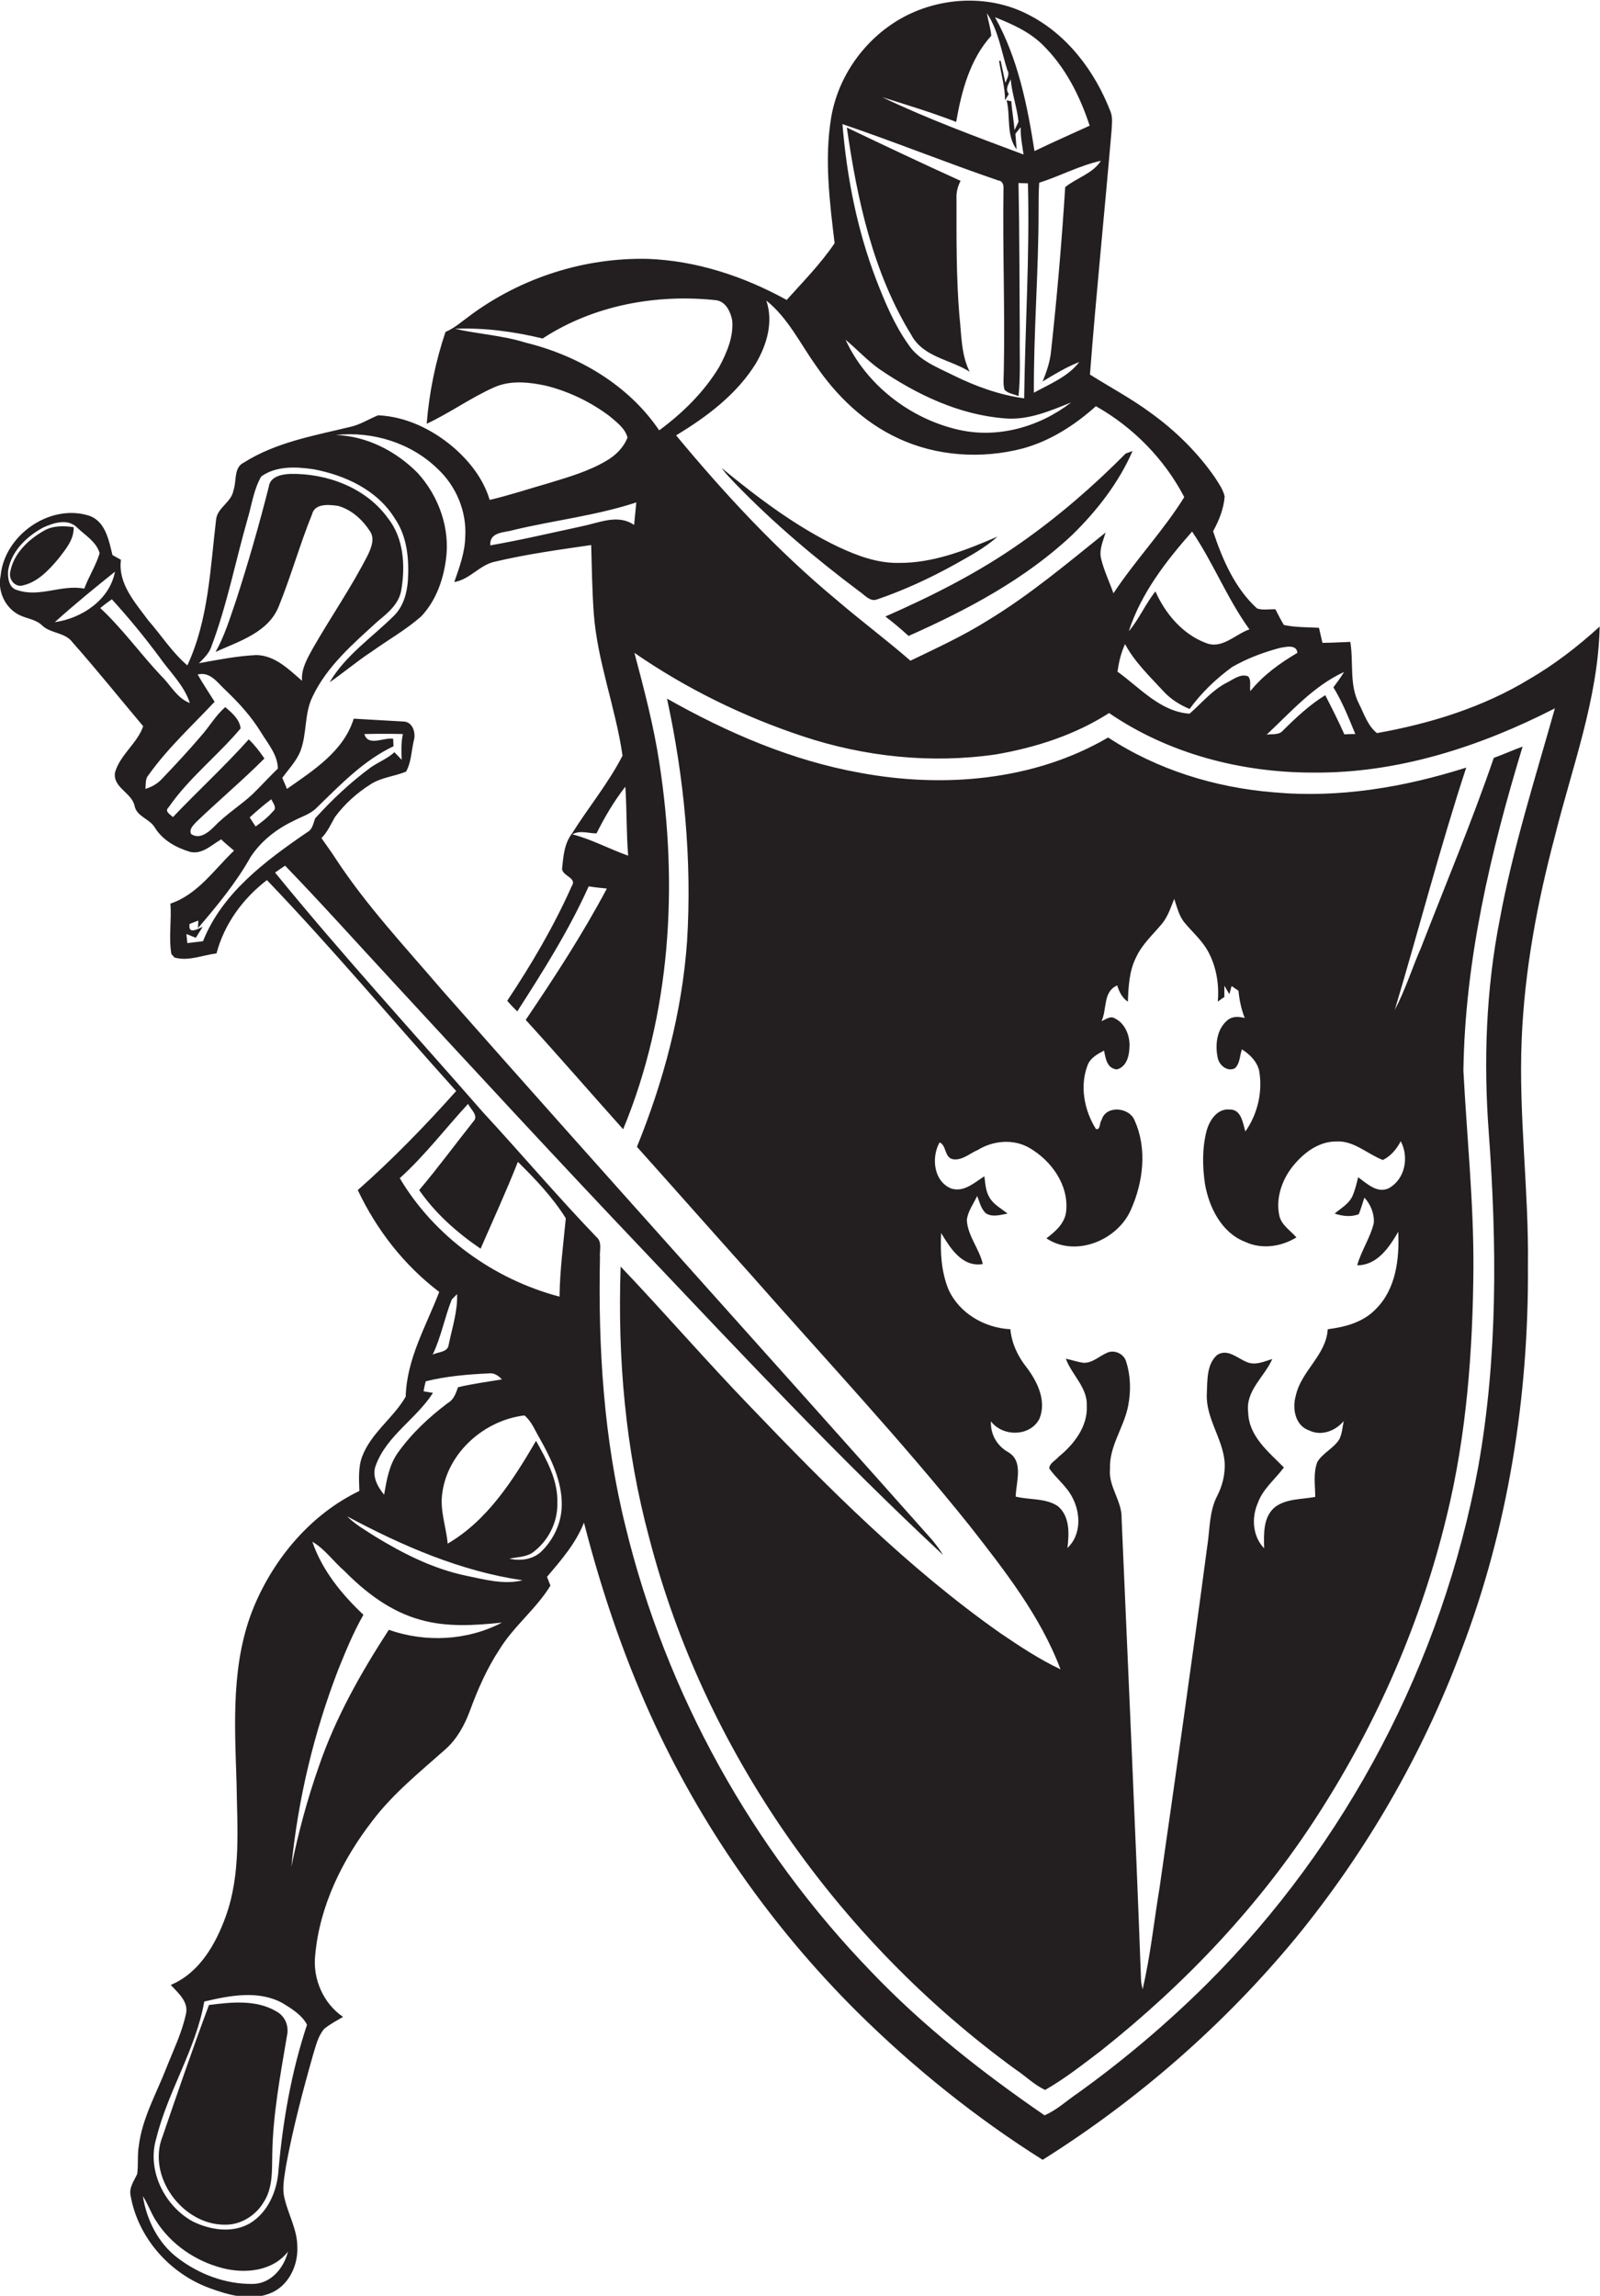
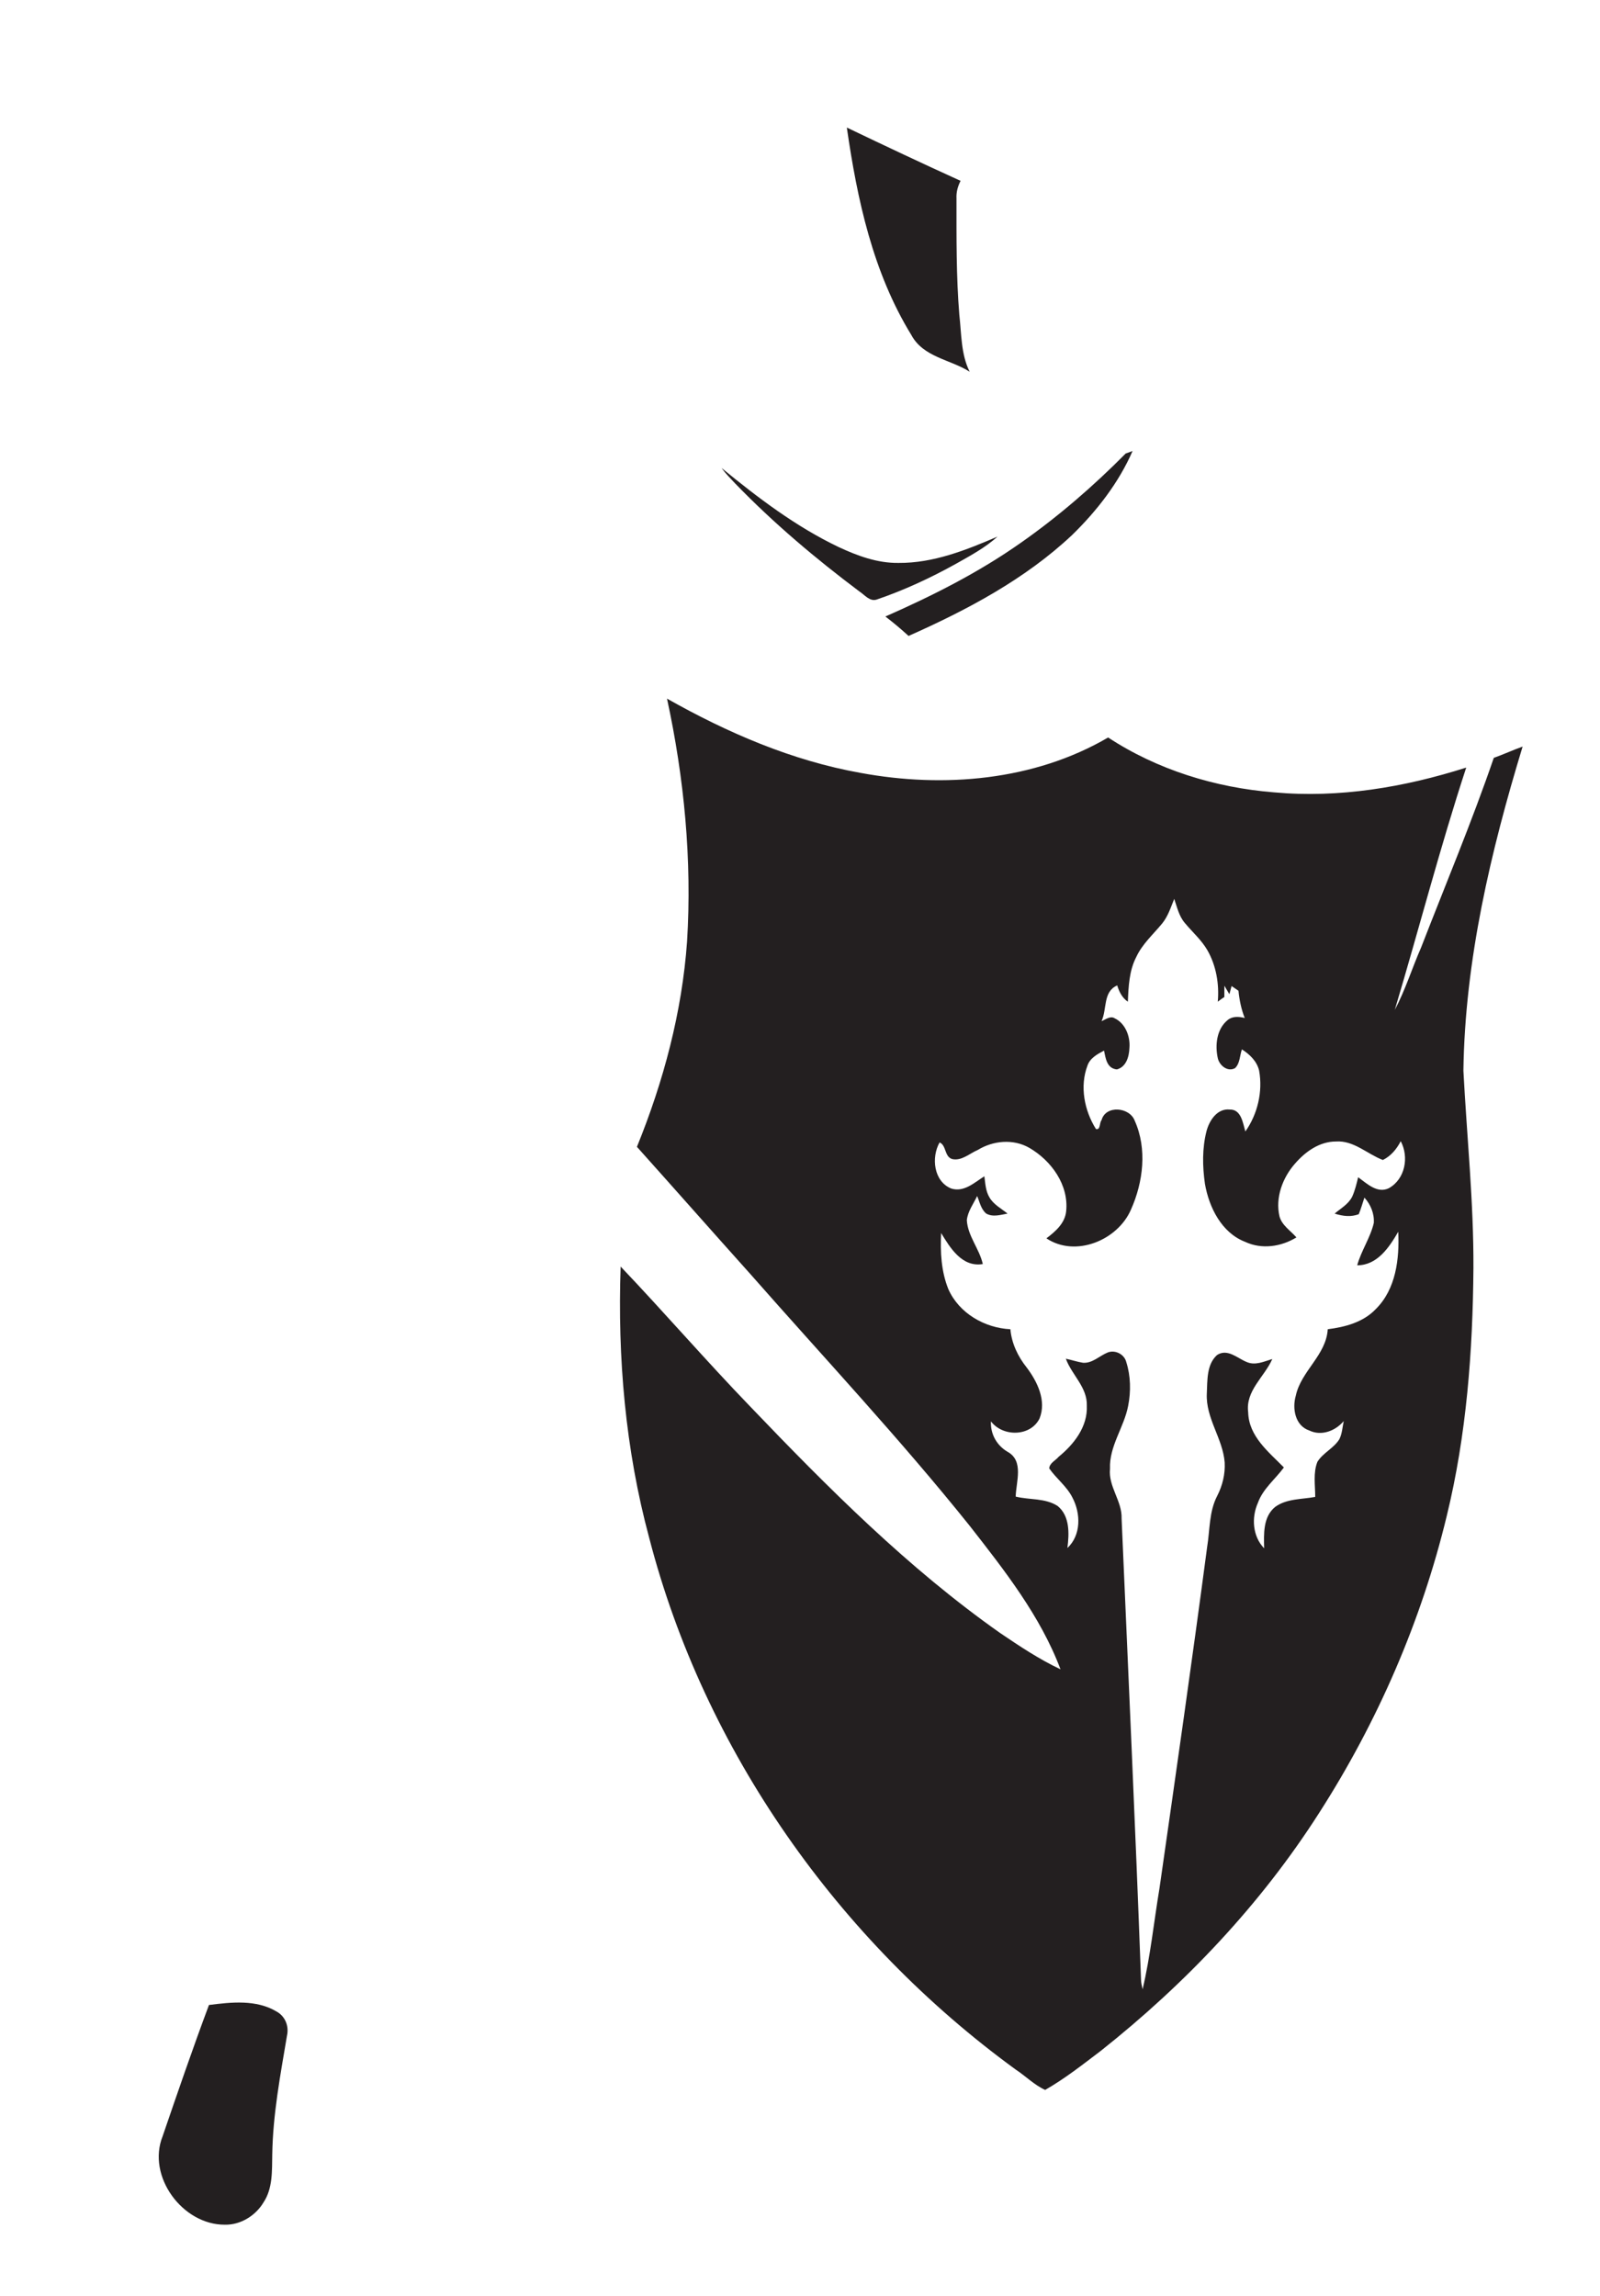
<svg xmlns="http://www.w3.org/2000/svg" version="1.1" id="Layer_1" x="0px" y="0px" viewBox="0 0 510.7 732.5" enable-background="new 0 0 510.7 732.5" xml:space="preserve">
  <g>
-     <path fill="#231F20" d="M496.3,266.8c5.5-22.1,13.8-43.9,14.3-66.9c-6.9,6.3-14.4,12.1-22.5,16.8c-14.8,9-31.7,14.2-48.6,17.2   c-2.9-2.3-4.1-6.1-5.7-9.3c-3.2-6.1-1.7-13.2-2.8-19.8c-3,0.1-6,0.3-8.9,0.3c-0.4-1.6-0.7-3.2-1.1-4.8c-3.7-0.2-7.5-0.1-11.2-0.9   c-1-1.6-1.8-3.3-2.7-5c-2-0.1-4.1,0.4-5.9-0.3c-7.1-6.5-11-15.6-14-24.6c1.9-3.4,3.4-7.2,3.7-11.1c-0.5-2.2-1.8-4-3-5.9   c-5.5-8-12.6-15-20.5-20.7c-6.2-4.6-13-8.2-19.5-12.3c2-26,4.7-52,6.9-77.9c0.1-2,0.4-4-0.3-5.9c-5-13-14-25-26.8-31.3   c-12.6-6.3-28.2-5.3-40.3,1.6c-11.5,6.6-19.9,18.4-22.1,31.5c-2.2,13.3-0.5,26.8,1.1,40.1c-4.4,6.5-10,12.2-15.3,18.1   c-13.6-7.5-28.7-12.5-44.2-13.1c-20.3-0.5-40.6,6-56.9,18.1c-2.5,1.8-4.9,4-7.8,5.2c-3.2,9.5-5.2,19.3-6,29.3   c7.5-3.5,14.2-8.4,21.7-11.7c5.1-2.2,10.8-1.6,16.1-0.5c7.4,1.8,14.5,5.2,20.6,9.8c2.2,1.9,4.9,3.8,5.7,6.8   c-1.3,3.3-3.9,5.8-6.9,7.5c-5.6,3.3-11.9,5.1-18.1,7c-6.3,1.8-12.6,3.9-19,5.4c-2-6.7-6.4-12.3-11.6-16.8   c-6.7-5.7-15.1-9.8-24-10.2c-3,1.2-5.7,3-8.9,3.7c-11.6,2.8-23.7,4.9-34,11.4c-3.3,1.6-2.2,6-3.3,8.9c-0.6,3.7-5,5.4-5.5,9.1   c-1.9,15.7-2.4,32.1-9.2,46.7c-4.9-4.2-8.3-9.6-12.5-14.4c-4.2-5.7-9.7-11.7-8.7-19.3c-0.9-0.5-1.8-1-2.7-1.5   c-1.2-4.9-2.3-11.1-7.9-12.7c-12.4-3.6-26.6,6.5-27.8,19.3c-1,4.6,1.2,9.7,5.2,12.1c2.6,1.6,5.9,1.6,8.1,3.8   c2.8,2.6,7.3,2.1,9.7,5.4c7.7,8.7,15,17.8,22.5,26.7c-1.8,5.4-7.4,9.1-9,14.8c-0.7,4.9,5.5,6.4,6.3,10.8c0.8,3.3,4.7,3.9,6.4,6.7   c2.5,4.1,6.9,6.5,11.3,7.8c3.8,0.9,6.8-2.2,9.9-4c1.3,1.3,2.7,2.4,4.1,3.6c-6.3,6-11.6,14-20.3,16.9c0.4,5.3-0.6,10.8,0.3,16.1   c0.3,0.3,0.8,0.9,1,1.1c4.4,1.3,9-0.8,13.4-1.3c2.5-9.4,8.4-17.5,16.1-23.4c20.9,21.8,40.2,44.9,60.4,67.3   c-9.9,11.1-20.3,21.8-31.4,31.6c6,12.7,14.8,24,26,32.5c-4.2,10.9-10.4,21.4-10.7,33.4c-3.9,6.8-11,11.5-13.9,19.1   c-1.3,3.5-1,7.3-0.9,11c-15.4,7.4-27.1,21.3-33.6,36.8c-7.4,17.8-6.2,37.4-5.6,56.2c0.2,14.3,1.5,29.2-3.5,42.9   c-3.2,8.8-8.4,17.9-17.5,21.7c2.4,2.6,5.9,5.5,4.8,9.5c-1.3,5.9-4,11.4-6.2,17c-3.2,8.2-7.7,16-8.8,24.9c-0.5,2.9-0.1,5.9-0.5,8.9   c-1,2.2-2.7,4.4-2.1,7c2.4,13.5,12.6,24.9,25.4,29.5c6,2.2,12.9,4.1,19.1,1.6c5.9-2.3,9-8.9,8.7-14.9c0-5.3-2.8-10.1-4-15.1   c-1-3.5-0.1-7.2,0.4-10.7c2.2-11.9,5.3-23.7,8.6-35.3c0.9-2.9,1.6-6.1,3.6-8.4c1.8-1.5,4-2.6,6-3.8c-6.3-4.3-9.7-12.1-8.9-19.6   c1.4-15.8,8.7-30.6,18.3-43c6.6-8.7,15.2-15.6,23.3-22.8c3.7-3.3,6.1-7.7,7.8-12.3c2.5-6.8,5.4-13.4,9.4-19.5   c4.6-7.5,11.7-12.9,16.3-20.4c-0.3-0.7-0.8-2.1-1.1-2.8c4.5-5.3,9.2-10.7,11.8-17.3c5.4,21,12.3,41.6,21.2,61.3   c16,35.3,38.6,67.6,66.1,94.9c17.9,17.7,37.8,33.7,59.1,47.1c30.4-19.1,57.9-43.1,80.8-70.8c22.5-27.5,40.5-58.6,52.9-91.9   c14.9-39,21.5-81,21.2-122.7c0.3-24-3-47.9-2-71.9C486.6,309.5,490.7,287.9,496.3,266.8z M429,214.4c-1,1.7-2.2,3.3-3.4,4.9   c2.9,4.7,4.9,9.8,7,14.9c-1.2,0-2.3,0-3.5,0.1c-1.9-4.3-4-8.4-6.1-12.5c-5,3.1-9.4,7.2-13.5,11.3c-1.3,1.5-3.4,1-5.2,1.3   C412,227.2,419.2,218.9,429,214.4z M408.6,206.7c1.8-0.3,5.3-1.2,5.5,1.6c-5.6,3.3-10.9,7.1-15,12.2c-0.3-1.5,0.4-3.4-0.7-4.7   c-2.5-1-4.9,1.1-7,2.1c-4.6,2.4-7.9,6.5-11.7,9.8c-9.3-0.6-15.9-8.3-23-13.4c0.4-3,1.1-6,2.4-8.8c3.1,5.8,7.9,10.3,12.3,15.1   c2.3,2.5,5.2,4.3,8.3,5.6c3.8-5.2,8.4-9.6,13.6-13.4C398,210.1,403.3,208.1,408.6,206.7z M380.5,169.6c6.8,10,11.2,21.4,18.3,31.2   c-4.6,1.6-8.8,6.5-14,4.3c-7.4-2.8-12.9-9.4-16-16.4c-3.2,4-5.2,8.8-8.5,12.7C364.2,189.3,372.2,179,380.5,169.6z M340,59.7   c-1.1,17.4-2.6,34.9-4.5,52.2c-0.3,3.4-1.4,6.6-2.7,9.8c3.8-2.3,7.6-4.6,11.7-6.2c-3.6,4.7-9.4,7-14.5,9.8   c-0.1-19.3,1.5-38.6,1.5-57.9c0-3,0-6.1,0.2-9.1c6.6-2.1,12.9-5.5,19.7-7C348.8,55.4,343.7,56.7,340,59.7z M341.9,128.4   c-10.1,7.8-23.4,11.6-36,8.7c-15.4-3.5-29.4-14.3-36-28.7c3.6,3,6.8,6.5,10.7,9.3c12,8.2,25.6,14.7,40.3,15.8   C328.2,134.1,335.2,131.1,341.9,128.4z M332.7,14.2c7.3,7.1,12,16.4,15.1,25.9c-5.9,2.7-11.8,5.3-17.6,8.1   c-2.3-14.7-5.3-29.6-12.6-42.7C323.1,7.7,328.5,10.1,332.7,14.2z M305.2,38.9c1.7-9.8,4.4-20,11.2-27.5c-0.2-2.4-1-4.8-1.4-7.2   c3.6,5.4,4.6,12,6.5,18.1c0.9,1.4-0.1,2.8-0.6,4.1c-0.5-2.4-1-4.7-1.5-7l-0.5,0c0.6,4.2,1.9,8.3,1.9,12.6c0.4-0.7,0.8-1.3,1.2-2   c-1.3-1.7,0-3.2,0.6-4.7c0.4,4.6,2,8.9,2.5,13.5c-0.4,0.9-0.8,1.8-1.3,2.7c-0.2-3.1-0.8-6.1-1-9.2c-0.4-0.1-1.2-0.2-1.5-0.3   c1.3,5.2-0.2,11.1,3.2,15.7c-0.1-1.7-0.3-3.4-0.4-5c0.5-0.7,1.1-1.4,1.7-2.1c-0.1,2.9,0.5,5.9,0.9,8.7   C311.5,43.6,296.2,38,281.6,31C289.5,33.5,297.5,35.9,305.2,38.9z M318.7,57.6c1.4,0.1,1.7,1.6,1.6,2.7c-0.3,19.3,0.5,38.6,0.1,58   c0,2-0.3,4,0.2,6c1.1,1.3,3,1.4,4.5,2.1c0.7-6.7,0.3-13.4,0.4-20c-0.1-16-0.1-32-0.4-48c0.8,0,2.3,0.1,3,0.1   c0.6,22.9-0.9,45.7-1.2,68.6c-7.9-1.1-15.4-3.8-22.5-7.3c-5.2-2.6-11.1-4.8-14.4-9.8c-4.5-6.3-7.5-13.5-10.3-20.7   c-6.1-15.9-9.4-32.7-10.8-49.7C285.7,45.3,302,51.9,318.7,57.6z M244.6,95.9c6.9,5.5,10.8,13.7,15.8,20.7   c6.6,9.7,15.4,18.2,26.2,23.2c12.3,5.8,26.7,6.7,39.8,3.3c8.8-2.4,16.6-7.4,23.4-13.5c11.9,6.7,21.9,16.9,28.2,29   c-6.7,10.8-15.6,20.1-22.6,30.7c-1.3-3.7-3-7.2-3.9-10.9c-0.8-2.9,0.6-5.8,1.4-8.5c-12.2,9.8-24.3,20-37.7,28.1   c-7.8,4.9-16.3,8.8-24.6,12.8c-7.7-6.7-15.9-12.8-23.7-19.5c-18.8-15.6-35.5-33.6-51.1-52.4c9.8-5.9,19.4-13.1,25.5-23   C244.8,109.9,246.9,102.7,244.6,95.9z M167.7,109.3c-7.3-2.3-15.1-2.7-22.5-4.4c9.4-0.4,18.9,0.9,28,3.1   c16.2-10.6,36.3-14.3,55.5-12.2c3,0.5,4.5,3.7,5,6.4c0.5,5.2-1.7,10.3-4.1,14.8c-4.8,8-11.7,14.8-19.2,20.3   C200.6,122.8,184.5,113.4,167.7,109.3z M163.9,169.1c13-3.1,26.4-4.6,39.2-8.8c-0.2,2.4-0.5,4.8-0.7,7.2   c-5.1-3.6-11.2-0.7-16.6,0.4c-9.8,2.1-19.5,4.4-29.3,6.1C156.2,169.6,161,170,163.9,169.1z M200.5,273c-6-2.1-11.6-5.2-17.8-6.8   c2.4-1.4,5.1-0.3,7.7-0.3c2.6-5.2,5.6-10.3,9.2-14.9C200.1,258.3,199.9,265.6,200.5,273z M5.6,188.3c-2.8-0.6-3.2-4-3-6.3   c1-6.2,6-10.9,11.2-13.7c3.3-1.5,7.9-3,10.9,0.1c2.5,2.4,6.1,4.5,7.1,8.1c-1.2,4-3.5,7.5-4.9,11.3C19.7,186.4,12.7,190.7,5.6,188.3   z M17.5,198.5c6.2-5.6,12.7-10.9,19.2-16.1C35,191.4,26.1,197.3,17.5,198.5z M32,194c1.2-1,2.4-1.9,3.7-2.8   c5.3,5.8,10.3,11.9,15,18.2c3.4,4.9,8,9.1,9.9,14.9c-4.1-1.5-6.1-5.7-9.1-8.6C44.8,208.6,39.1,200.6,32,194z M68.2,263.9   c-1.8,1.8-4.6,4-7.2,2.2c-0.7-1.5,0.6-2.7,1.6-3.8c7.2-6.9,14.8-13.3,21.8-20.3c-1.5-2.2-3.1-4.3-5-6.1   c-7.7,8.6-16.2,16.4-24.2,24.8c-0.8-0.8-2.8-1.8-1.4-3.1c6.5-9.4,15.7-16.5,23-25.2c-0.3-2.9-2.8-5-4.9-6.8   c-3.1,2.7-5.1,6.3-7.8,9.3c-4,4.7-8.2,9.2-12.5,13.7c-1.4,1.5-3.2,2.5-5.2,3.1c0.2-1.5-0.1-3.2,1-4.4c6.1-8.6,13.9-15.7,21.1-23.4   c-1.8-2.9-3.7-5.7-5.4-8.7c4-1,6.3,2.6,8.9,5c4.3,4.1,8.3,8.5,11.4,13.6c2.2,3.6,5.2,7,5.3,11.4c-2.8,2.7-5.4,5.6-8.2,8.3   C76.7,257,72,259.9,68.2,263.9z M87.1,258.9c-1.6,1.9-3.6,3.4-5.5,4.8c-0.7-1-1.3-2-1.9-2.9c2.2-2,4.5-4,6.9-5.8   C87.1,256.2,88.6,257.8,87.1,258.9z M64.8,300.3c-1.7,0.2-3.3,0.4-5,0.6l-0.3-2.9c1,0.4,2,0.8,3,1.2c0.6-0.9,1.6-2.6,2.2-3.5   c-1.7,0.7-4.7,2.6-4.2-0.9c0.7-0.3,2.1-0.8,2.8-1.1c0,0.6-0.1,1.8-0.1,2.4c6.1-7.1,12.2-14.5,16.8-22.7c3.3-5,8.1-8.8,13.5-11.4   c2.6-1.4,5.6-2.2,7.7-4.4c7.5-7.3,14.9-15,24.4-19.5c0-0.6-0.1-1.8-0.1-2.4c-3-0.5-8,2.6-9.2-1.5c4.1-0.1,8.2-0.1,12.3,0   c-0.6,2.7-0.5,5.5-0.4,8.2c-0.6-0.6-1.7-1.8-2.3-2.4c-2.2,2-5,3.1-7.5,4.8c-6.5,4.8-12.4,10.3-17.8,16.3c-0.6,1.5-0.8,3.5-2.5,4.4   C84.8,274.6,70.9,284.9,64.8,300.3z M144.2,414.6c0.4-0.4,1.3-1.3,1.7-1.7c0.2,5.5-1.6,10.8-2.7,16.2c-0.3,2.4-3.4,2.2-5.1,3.1   C140.8,426.6,141.9,420.4,144.2,414.6z M120,467.4c3.5-9.4,12.9-14.7,18.2-23c-0.8-0.1-2.3-0.4-3-0.5c0.2-1.1,0.4-2.2,0.7-3.2   c6.5-1.6,13.3-2.2,20-2.5c1.7-0.3,3.2,0.7,4.3,1.9c-4.7,0.8-9.4,1.4-14,2.5c-0.7,1.9-1.3,3.9-3.2,5c-6,4.5-11.6,9.7-16,15.9   c-2.8,3.9-3.6,8.8-4.4,13.4C120.4,474.2,118.6,470.8,120,467.4z M91.9,718.4c-1.3,5.3-5.5,10.3-11.3,10.3   c-8.6,0.1-17.1-3.1-23.9-8.3c-6.2-4.7-9.9-12.1-11.1-19.7c1.6,2.4,2.5,5.2,4.1,7.7c4.8,7.7,12.8,13.1,21.5,15.3   C78.4,725.5,87.1,724.6,91.9,718.4z M88.9,692.3c-0.4,6.6-3.3,13.6-9.2,17.1c-5.6,3.2-12.7,2.1-18.3-0.7c-9-5-14.6-16.4-11.5-26.5   c3.7-15,12.6-28.3,15.3-43.6c8.1-1.9,17.1-3.7,24.8,0.4c3,1.8,6.4,3.9,8,7C93,661,90.3,676.6,88.9,692.3z M124.1,520   c-8.9,13.7-17,28-22.3,43.5c-3.7,10.5-6.6,21.3-8.8,32.1c2.1-21.5,7.2-42.8,15-63c2.4-5.9,4.8-11.8,8-17.4   c-6.9-6.5-13.2-14.2-16.3-23.3c4,2.3,6.7,6.3,10.2,9.3c6.8,6.9,14.8,13,24.3,15.6c8.4,2.4,17.3,1.8,26,0.9   C149.1,523.5,135.8,524.1,124.1,520z M148.6,502.7c-10.4-2.2-19.9-7-28.9-12.5c-3.1-2-6.3-3.8-8.9-6.4c17.6,9.4,36.2,17.5,56,20.4   C160.8,505.7,154.5,503.9,148.6,502.7z M172.6,495.2c-2.7,2.4-6.6,2.9-10,2.1c2.4-0.5,5.1-0.5,7.2-1.8c5.1-3.6,8.3-9.8,8.1-16.1   c0.2-7.2-3.4-13.6-6.8-19.7c-7.3,12.5-15.5,25.4-28.2,32.8c-0.5-5.4-2.6-10.8-1.7-16.3c1.8-12.9,13.5-23.1,26.2-24.6   c2.3,1.9,3.3,4.7,4.8,7.2c3.7,6.6,7.3,13.9,7.1,21.7C179.2,486,176.6,491.4,172.6,495.2z M178.6,413.7c-20.9-5.5-39.9-19.1-51-37.8   c8-7.2,14.5-15.8,21.8-23.7c0.8,1.7,3.5,3.8,1.7,5.6c-5.8,7.3-11.3,14.8-17.3,21.9c5.2,7.5,12.1,13.6,19.6,18.7   c4-9.2,8.2-18.3,11.9-27.7c5.6,5.5,11.1,11.3,15.3,18C179.8,397,178.7,405.3,178.6,413.7z M478.7,293.4c-4.4,22.4-5.2,45.3-3.5,68   c2.6,35.6,2.9,71.6-3.4,106.8c-11.4,61.9-41.9,120.2-86.5,164.7c-12.8,12.7-26.5,24.3-41.1,34.8c-3.6,2.4-6.8,5.5-10.8,7.2   c-19.8-13.6-38.8-28.5-55.4-45.9c-38-39.3-65.4-88.7-78.3-141.8c-7-28.1-8.8-57.2-8.2-86c-0.2-2.2,0.8-4.9-1.1-6.5   c-12.5-13-24.1-26.7-36.3-39.9c-22.2-25.4-45-50.3-66.3-76.4c1-0.7,2.1-1.5,3.2-2.2c11.6,12,22.7,24.4,34.1,36.7   c26.6,28.8,53.2,57.6,80.2,86c31.3,33,62.4,66.2,95.7,97.2c-1-1.7-2.2-3.2-3.4-4.7C245.5,432.8,193,374.7,141.1,315.9   c-11.7-13.7-24.1-26.9-34-42c-1.4-2.2-3-4.3-4.5-6.5c1.9-1.9,3-4.4,4.3-6.7c3.1-4.2,7.1-7.8,11.6-10.6c3.4-2.1,7.4-2.4,11.1-3.9   c1.7-3,1.7-6.7,2.5-10c0.7-2.4-0.4-6-3.4-6c-5.3-0.3-10.5-0.6-15.8-0.9c-3.2,10.4-12.9,16.5-21.3,22.4c-0.5-1.2-1-2.4-1.5-3.5   c2-2.8,4.5-5.3,5.8-8.6c2.1-5.5,1.2-11.8,3.8-17.2c4.6-9.8,13-17,20.9-24.2c3.3-2.7,6.8-5.6,7.5-10c1.3-7.7,0.8-16.5-4.3-22.9   c-7-9.7-19.4-14.3-31.1-14.1c-2.7,0.1-6.5,0.8-6.9,4.1c-3.1,12.2-6.6,24.4-10.5,36.4c-1.9,5.5-3.6,11.2-6.5,16.3   c7.5-3.4,16.9-6.2,20.2-14.6c3.9-9.6,6.7-19.7,10.6-29.3c0.9-3.6,5.4-3.1,8.3-2.7c4.3,1.2,7.8,4.4,10.2,8.1   c1.6,2.3,0.4,5.3-0.7,7.6c-5.2,10.2-11.7,19.6-17.4,29.5c-1.8,3.3-3.9,6.7-3.6,10.6c-4.2-3.6-8.6-8.1-14.6-8.2   c-6.2,0.3-12.2,1.5-18.3,2.6c1.6-1.6,3.3-3.2,4-5.4c5-13.3,7.7-27.3,11.6-40.9c1.3-4.4,1.9-9.2,4.3-13.3c4.8-3.4,11-3.1,16.6-2.3   c10.1,1.9,20.4,6.6,26,15.7c4,5.8,4.6,13,4.2,19.8c-0.3,4-1.4,8.1-4.3,11.1c-7,7-15.6,12.7-20.7,21.4c4.5-3.1,8.7-6.7,13.3-9.7   c5.3-3.8,11-7,15.9-11.3c4.6-4.8,7-11.4,7.9-17.9c1.5-10-2.2-20.5-9-27.9c-6.9-7-16.3-11.8-26.1-12.1c11.7-1.3,24,2.5,32.5,10.8   c5.9,5.5,9.3,13.6,8.8,21.7c-0.1,5-1.9,9.8-3.5,14.4c5-0.8,8.1-5.5,13-6.5c10.1-2.4,20.4-3.8,30.7-5.3c0.2,7.2,0.3,14.4,0.8,21.5   c1.1,15.6,7,30.3,9.2,45.7c-4.5,8.8-10.9,16.5-16.1,24.8c-2.5,3.2-2.8,7.4-3.2,11.3c0.1,2.3,4.9,2.9,3.1,5.5   c-5.7,12.8-12.8,24.9-20.6,36.6c1,1.2,2.1,2.3,3.2,3.4c8.3-12.9,16.5-25.9,22.8-39.9c1.9,0.3,3.8,0.5,5.8,0.7   c-7.7,14.5-16.7,28.3-25.9,41.9c10.5,11.5,20.7,23.3,31.1,34.9c15.2-36.7,17.6-77.6,11.6-116.6c-1.8-12-4.9-23.7-8-35.4   c16.5,11.4,34.7,20.3,53.7,26.6c19.8,6.6,41.1,8.8,61.7,5.8c12.7-2.2,25.2-6.2,36.1-13.2c19,13,42.2,19,65,19   c27.1,0.3,53.5-8.3,77.3-20.5C490,248.4,482.9,270.6,478.7,293.4z" />
    <path fill="#231F20" d="M309.5,118.6c-2.8-5.6-2.6-12.1-3.3-18.2c-1-12.3-0.9-24.7-0.9-37.1c-0.1-2,0.4-3.8,1.3-5.6   c-12.1-5.5-24.2-11.2-36.3-17c3.3,22.9,8.3,46.2,20.6,66.2C294.7,114,303.4,114.7,309.5,118.6z" />
    <path fill="#231F20" d="M290,202.9c18.7-8.3,37.2-18.1,52.2-32.2c7.9-7.7,14.9-16.7,19.3-26.8c-0.6,0.2-1.7,0.6-2.2,0.8   c-10.3,10.4-21.5,20.1-33.5,28.5c-13.5,9.5-28.2,16.9-43.2,23.5C285.1,198.6,287.6,200.7,290,202.9z" />
    <path fill="#231F20" d="M234.7,154.3c12.2,12.6,25.6,23.9,39.6,34.4c1.7,1.1,3.3,3.3,5.5,2.6c8.8-3,17.2-6.9,25.3-11.4   c4.6-2.6,9.3-5.1,13.3-8.7c-10,4.3-20.5,8.5-31.6,8.4c-6.8,0.1-13.2-2.3-19.2-5.1c-13.6-6.5-25.7-15.7-37.3-25.2   C231.6,151.1,233.2,152.7,234.7,154.3z" />
-     <path fill="#231F20" d="M13.9,169.4c-4.9,2.8-9.5,7.2-10.6,12.9c-0.6,2.2,1,4.7,3.4,4.6c5.1-0.9,8.8-4.9,12-8.7   c2.2-2.9,5-6.1,4.8-10C20.2,167.7,16.7,167.7,13.9,169.4z" />
    <path fill="#231F20" d="M476.8,241.8c-7,20.4-15.4,40.4-23.2,60.5c-2.9,6.6-5,13.5-8.4,19.9c7.7-25.7,14.4-51.7,22.8-77.3   c-19.8,6.3-40.6,9.8-61.4,7.9c-18.7-1.5-37.2-7.2-52.9-17.5c-23.6,13.8-52.5,16.2-79,11.3c-21.9-3.9-42.5-12.8-61.8-23.7   c5.5,25.4,8,51.5,6.4,77.5c-1.6,22.5-7.5,44.6-16,65.5c12.1,13.5,24.1,27.1,36.3,40.7c23.4,26.6,47.7,52.5,69.9,80.2   c11.1,14.2,22.6,28.8,29,45.8c-6.8-3.2-13.1-7.4-19.3-11.6c-29.4-20.7-54.9-46.3-79.7-72.2c-14.1-14.6-27.4-30-41.4-44.7   c-1,29.1,1.5,58.3,9.1,86.5c17.6,68,60.4,128.5,117,169.7c3.2,2.1,5.9,4.9,9.4,6.5c6.3-3.6,12-8.1,17.8-12.5   c27-21.4,51-46.7,69.6-75.8c18.7-29.1,32.7-61.3,40.8-94.9c6.3-25.8,8.3-52.5,8.5-79c0.1-21-2.1-42-3.2-63   c0.5-35.3,8.7-69.9,18.9-103.4C482.9,239.3,479.9,240.7,476.8,241.8z M433.7,387.4c0.7-1.7,1.2-3.5,1.8-5.3c2,2.2,3.2,5.1,3,8.1   c-1.1,4.7-4,8.8-5.3,13.5c6.4,0,10.2-5.7,13.1-10.7c0.4,8.6-0.7,18.3-7.2,24.7c-4,4.2-9.8,5.7-15.3,6.4   c-0.5,8.3-8.5,13.3-10.2,21.2c-1.2,4.1-0.2,9.6,4.3,11.1c3.9,1.9,8.4,0.1,11-3c-0.4,1.9-0.5,4-1.4,5.8c-1.8,2.9-5.2,4.3-7,7.2   c-1.4,3.5-0.7,7.5-0.7,11.2c-4.3,0.8-9.1,0.5-12.8,3.2c-3.9,3.2-3.6,8.6-3.5,13.2c-3.7-3.8-4.1-9.8-2-14.5   c1.6-4.5,5.5-7.5,8.3-11.3c-4.9-5-11.2-9.9-11.4-17.6c-0.9-6.9,5.2-11.3,7.7-17c-2.7,0.8-5.5,2.2-8.3,0.9c-2.9-1.2-6-4.3-9.3-2.2   c-3.4,3-3.1,8.1-3.3,12.3c-0.4,7.9,5.1,14.3,5.7,22c0.2,3.7-0.7,7.4-2.4,10.7c-2.6,5-2.3,10.8-3.2,16.3   c-4.8,36.3-10,72.5-15.2,108.8c-1.8,10.8-2.9,21.7-5.4,32.3c-0.2-1-0.5-2.1-0.5-3.1c-1.8-49-4.1-98.1-6.2-147.1   c0.2-5.6-4.3-10.2-3.7-15.9c-0.3-7.2,4.5-13.2,5.8-20.1c0.9-4.6,0.8-9.5-0.6-13.9c-0.6-2.5-3.5-4-5.9-3.1c-2.7,1.1-4.9,3.5-7.9,3.3   c-1.9-0.3-3.6-0.9-5.5-1.3c1.9,5.2,6.9,9.1,6.7,15c0.3,6.7-4.1,12.3-9,16.3c-1,1.2-2.9,2-3,3.7c2.3,3.3,5.6,5.7,7.4,9.3   c2.7,5.1,2.8,12-1.6,16.1c0.6-4.6,0.8-10.2-3.1-13.4c-4-2.6-9-1.9-13.4-3c0.1-4.7,2.7-11.4-2.6-14.3c-3.4-2-5.5-5.6-5.3-9.7   c3.8,5,12.6,4.9,15.5-0.9c2.3-5.7-0.7-11.8-4.1-16.3c-2.8-3.5-4.8-7.7-5.2-12.2c-8.2-0.4-16.4-5.1-19.8-12.8   c-2.3-5.7-2.6-11.9-2.3-17.9c2.9,4.8,6.7,11,13.3,9.9c-1.1-4.9-4.8-8.9-5.1-14c0.3-2.8,2.1-5.2,3.3-7.7c0.8,1.9,1.2,4.2,2.9,5.6   c2.1,1.2,4.6,0.4,6.8,0c-2-1.6-4.5-2.9-5.8-5.2c-1.2-2-1.3-4.4-1.6-6.7c-3.2,2-6.5,5.2-10.6,3.9c-5.6-2.3-6.4-9.9-3.7-14.7   c2.2,0.9,1.5,4.5,4,5.3c3,0.7,5.6-1.8,8.2-2.9c4.9-3,11.3-3.6,16.4-0.7c7.1,4.1,12.7,11.9,11.8,20.3c-0.4,3.8-3.4,6.4-6.3,8.6   c9.3,6.2,22.8,0.6,27-9.2c3.9-8.7,5.2-19.4,1.2-28.3c-1.6-4.4-9.3-5.1-10.6-0.2c-0.7,0.7-0.3,3.3-1.8,2.8   c-3.7-5.9-5.2-13.6-2.7-20.2c0.8-2.4,3.2-3.7,5.3-4.8c0.5,2.5,0.9,5.7,4.1,6c3-0.8,3.9-4.1,4-6.9c0.3-3.6-1.3-7.8-4.7-9.4   c-1.4-0.9-2.9,0.4-4.2,0.9c1.8-3.9,0.4-9.4,5-11.4c0.6,2,1.6,4,3.4,5.2c0.2-4.8,0.4-9.9,2.7-14.3c1.9-4.1,5.4-7.2,8.2-10.6   c1.9-2.3,2.8-5.2,3.9-7.9c0.9,2.6,1.5,5.5,3.4,7.7c2.4,2.9,5.3,5.4,7.2,8.7c2.8,4.9,3.8,10.8,3.3,16.4c0.5-0.4,1.6-1.2,2.1-1.5   c0-1.2,0-2.4,0-3.6c0.5,0.9,1.1,1.8,1.6,2.7c0.2-0.6,0.5-1.9,0.7-2.6c0.7,0.5,1.5,1,2.2,1.5c0.3,3,0.9,5.9,2,8.7   c-1.9-0.5-4-0.6-5.5,0.7c-3.5,2.9-4,8-3.1,12.1c0.5,2.3,3.1,4.5,5.5,3.2c1.6-1.5,1.5-4,2.2-6c2.5,1.6,4.8,3.8,5.5,6.8   c1.2,6.7-0.5,13.9-4.4,19.4c-0.8-2.7-1.3-7.1-5-7c-4-0.4-6.5,3.5-7.4,6.9c-1.4,5.5-1.3,11.2-0.5,16.8c1.3,7.5,5.3,15.6,12.8,18.5   c5.3,2.5,11.5,1.6,16.4-1.4c-1.9-2.2-4.6-3.8-5.4-6.7c-1.4-6,1-12.4,5-16.9c3.3-3.8,7.8-7,13-7c5.7-0.4,10,4,15,5.9   c2.6-1.3,4.4-3.5,5.7-6c2.7,5.1,1.4,12.1-3.8,15c-3.7,1.8-7-1.5-9.8-3.5c-0.5,2.1-1,4.2-1.9,6.2c-1.2,2.4-3.6,3.7-5.6,5.4   C428.8,388.1,431.3,388.3,433.7,387.4z" />
    <path fill="#231F20" d="M88.3,641.8c-6.5-3.9-14.5-3-21.6-2.1c-5.2,13.9-10,27.9-14.8,41.9c-5.1,12.8,6.4,28.3,19.9,28.2   c5,0.1,9.8-2.9,12.3-7.1c3-4.5,2.7-10.1,2.8-15.3c0.2-12.8,2.6-25.4,4.7-37.9C92.3,646.4,91,643.3,88.3,641.8z" />
  </g>
</svg>